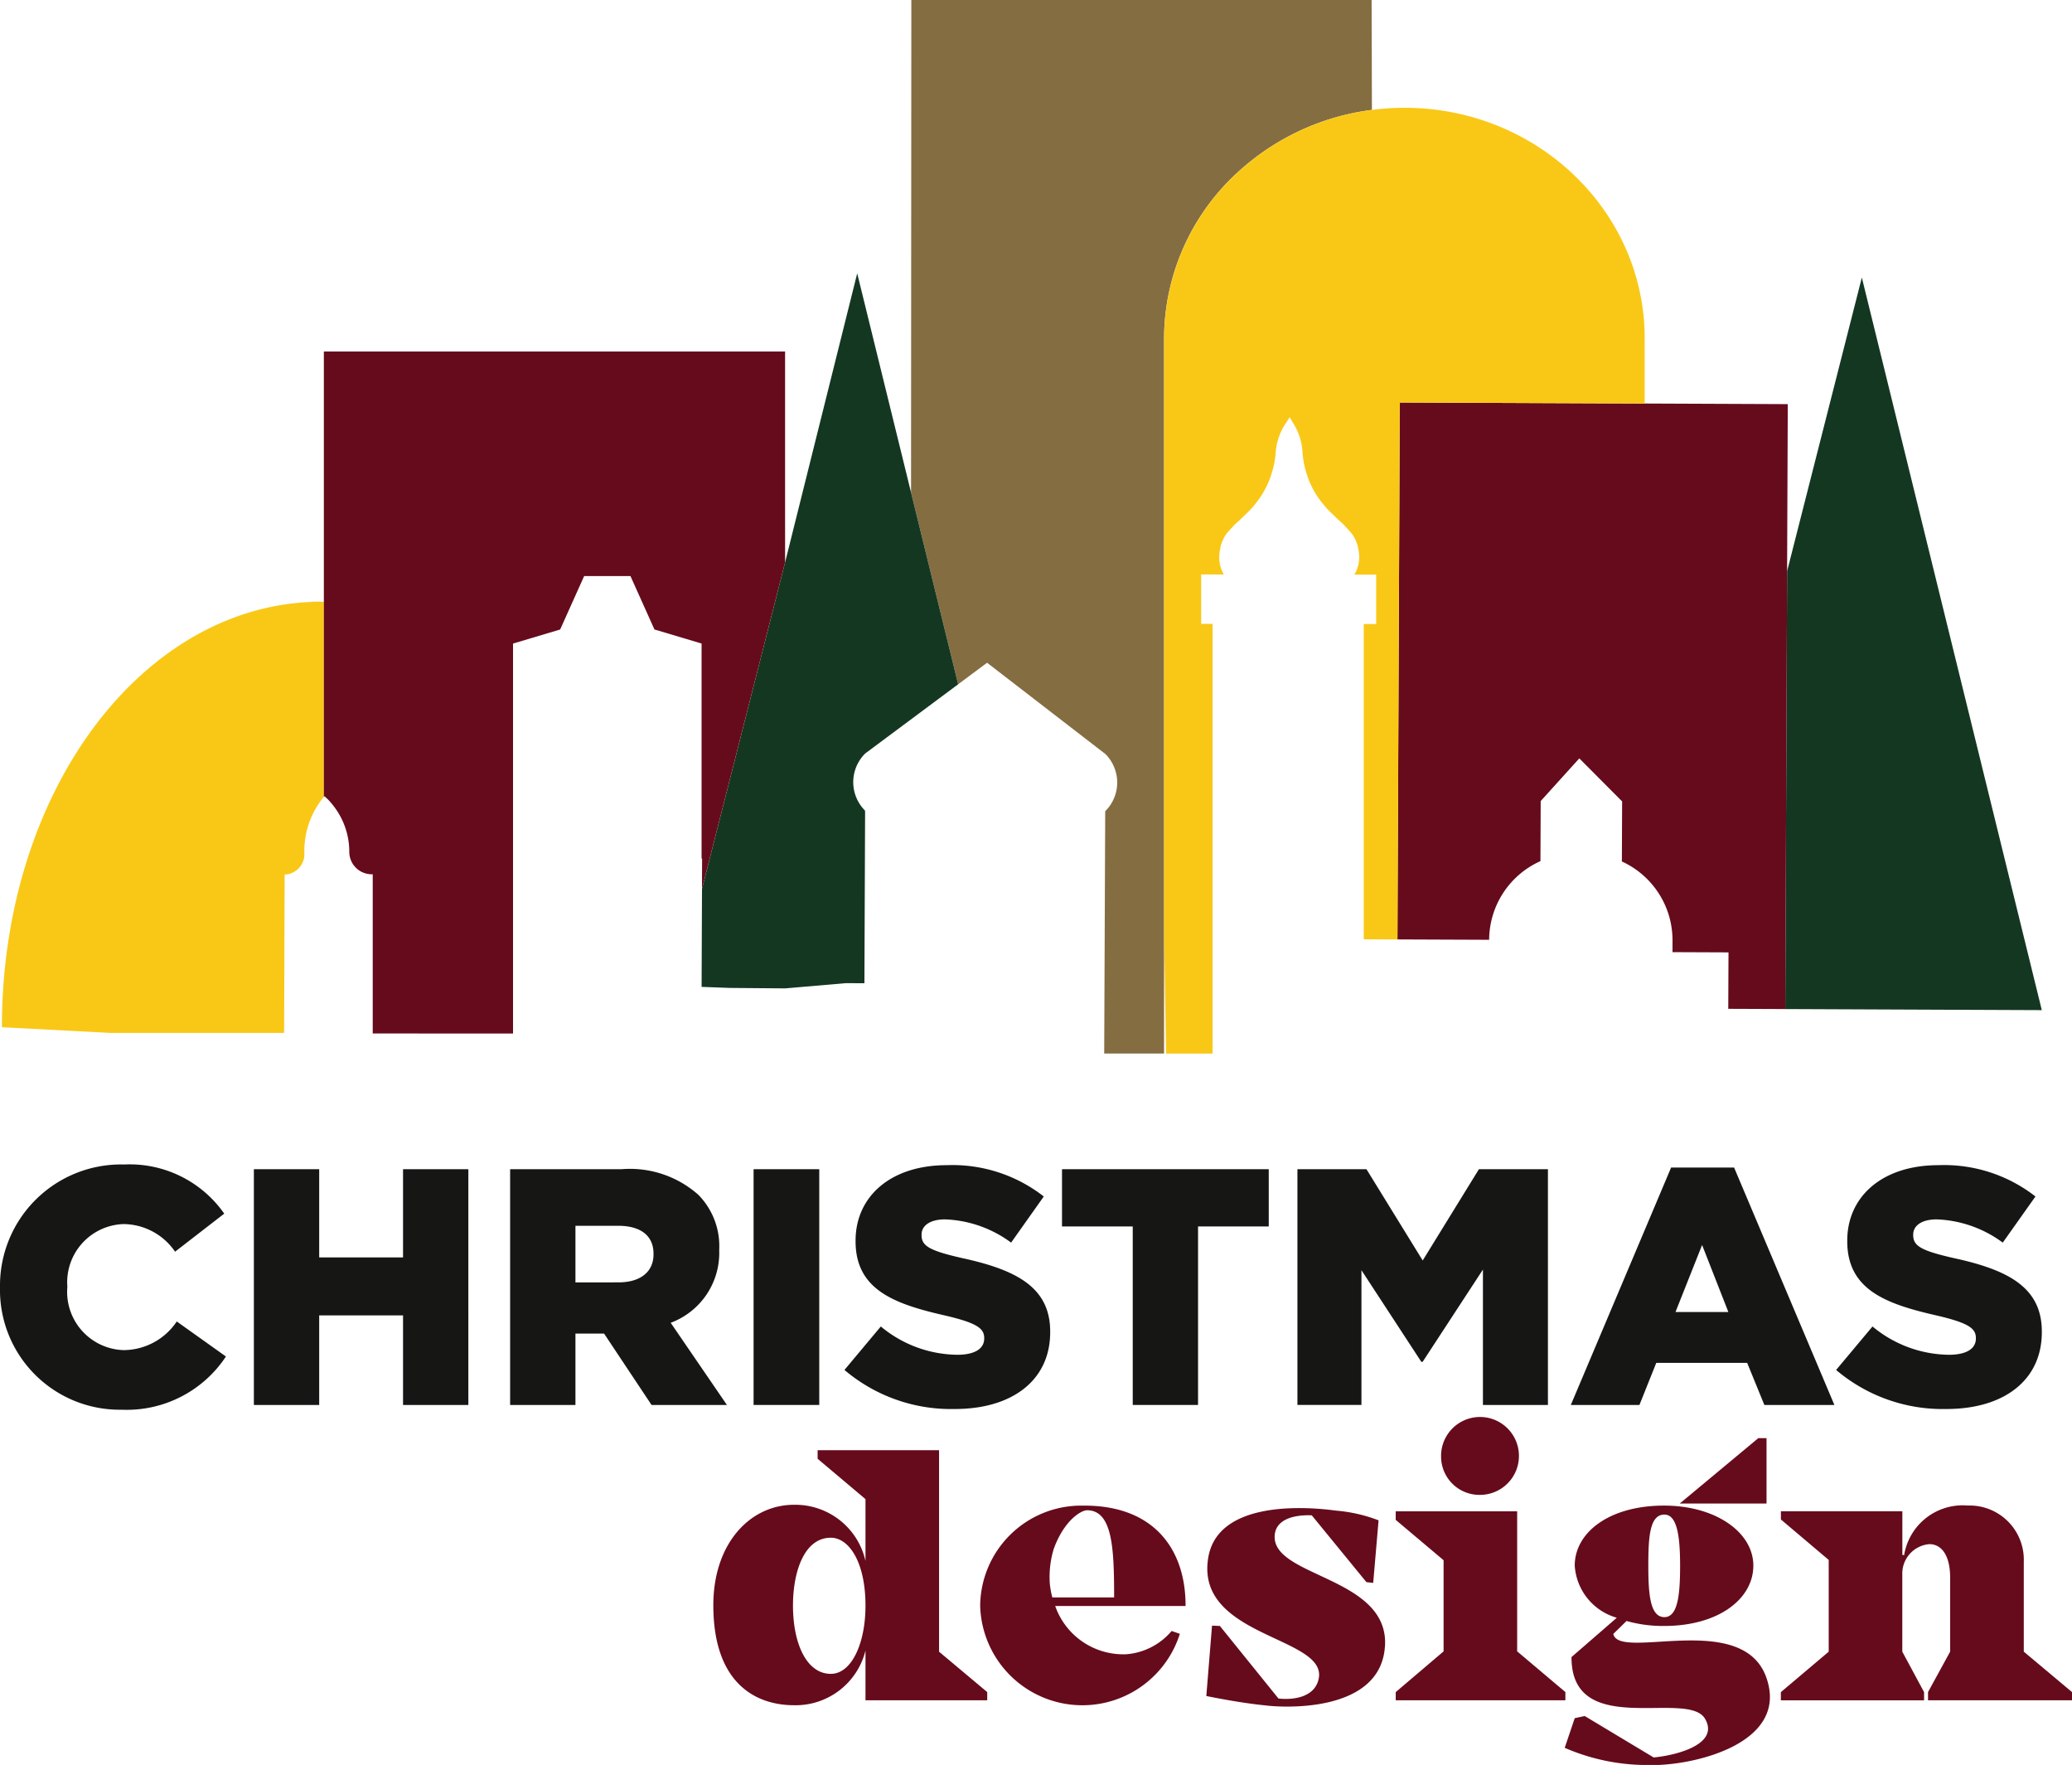
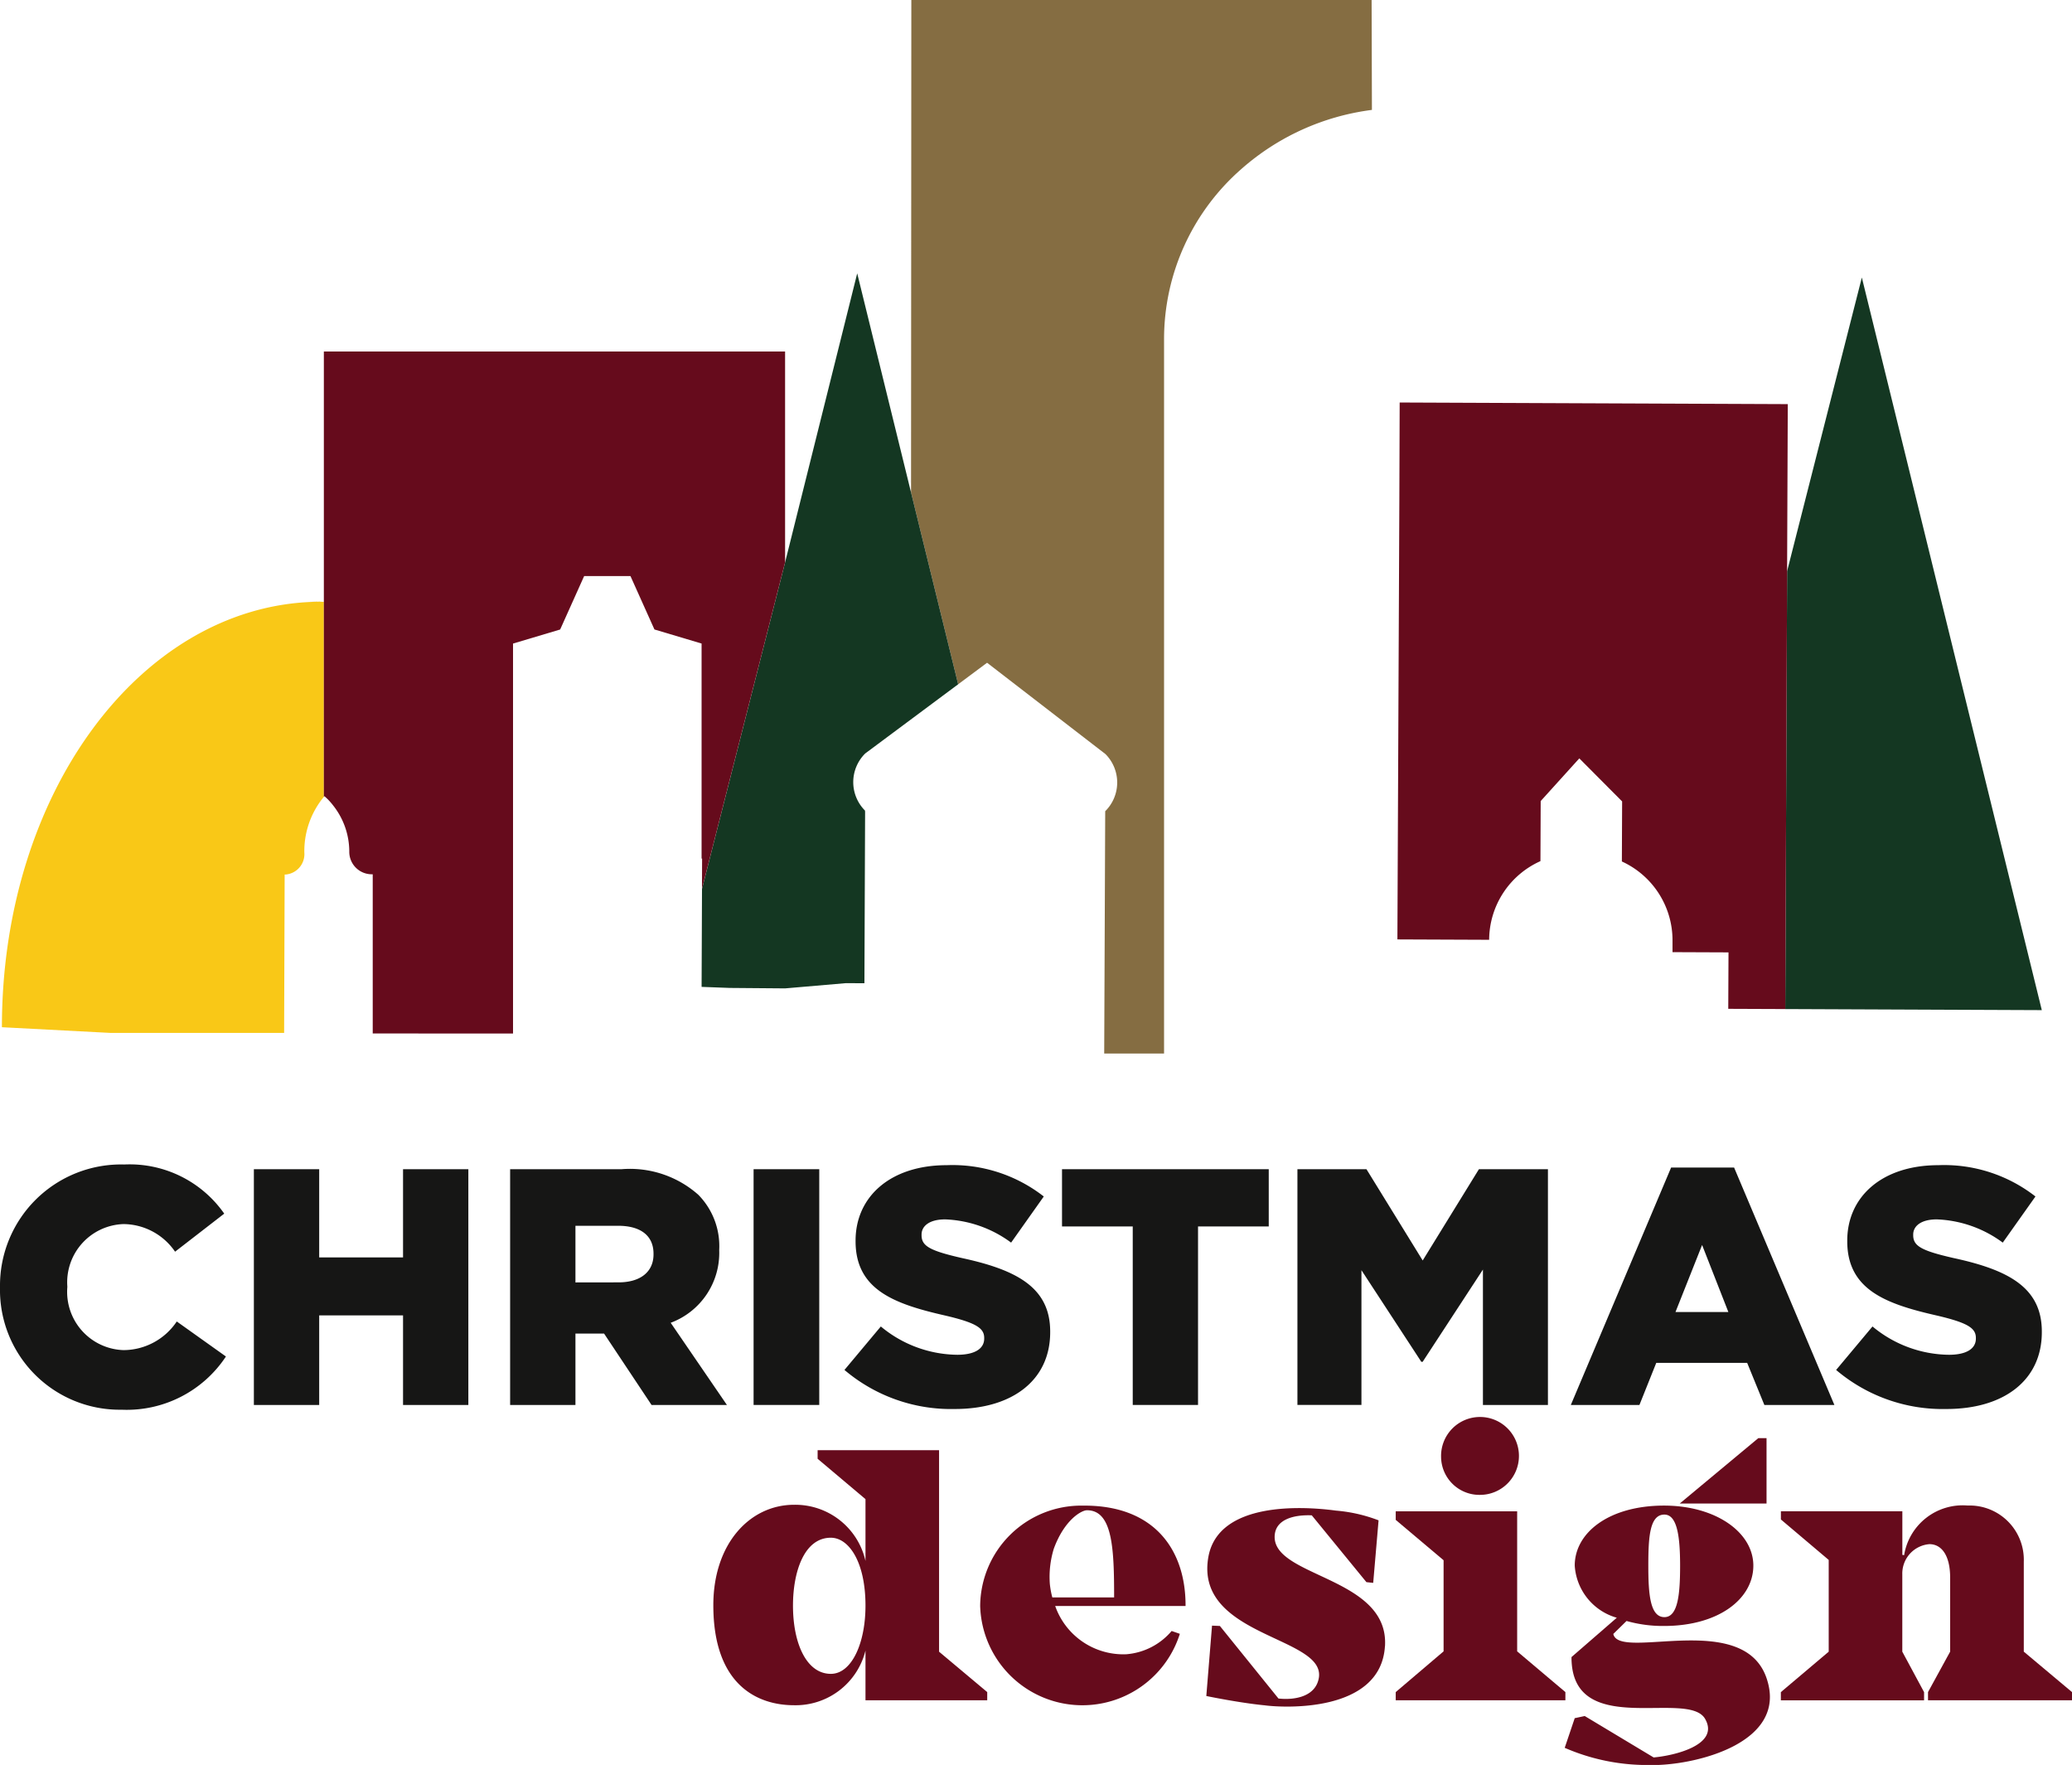
<svg xmlns="http://www.w3.org/2000/svg" id="Raggruppa_169" data-name="Raggruppa 169" width="128.08" height="109.071" viewBox="0 0 128.08 109.071">
  <defs>
    <clipPath id="clip-path">
      <rect id="Rettangolo_139" data-name="Rettangolo 139" width="128.08" height="109.071" fill="none" />
    </clipPath>
  </defs>
  <g id="Raggruppa_168" data-name="Raggruppa 168" clip-path="url(#clip-path)">
    <path id="Tracciato_293" data-name="Tracciato 293" d="M19.806,37.177c-.042,0-.084,0-.126,0,.042,0,.084,0,.126.005Z" fill="#bf8c47" />
    <path id="Tracciato_294" data-name="Tracciato 294" d="M19.6,37.177c-.166,0-.331.011-.5.019.192-.006.383-.015.576-.016-.027,0-.053,0-.08,0" fill="#bf8c47" />
    <path id="Tracciato_295" data-name="Tracciato 295" d="M19.846,37.186l-.1-.005c-.158,0-.314.01-.47.016C8.644,37.606.118,49.017.118,63.48l6.738.353H17.563l.006-1.866.027-7.925h.085a1.268,1.268,0,0,0,1.131-1.371,5.27,5.27,0,0,1,1.034-3.207c.02-.025.037-.053.057-.077l.116-.146V37.195c-.057-.005-.115-.006-.173-.009" fill="#f9c817" />
    <path id="Tracciato_296" data-name="Tracciato 296" d="M71.956,26.979V20.916a13.958,13.958,0,0,1,4.749-10.445,15.067,15.067,0,0,1,8.1-3.679L84.786,0H56.334l-.018,30.434.971,3.953,1.941,7.9,1.788-1.331L68.333,46.6a2.491,2.491,0,0,1-.015,3.531l-.062,14.976h3.7V26.979Z" fill="#856d42" />
    <path id="Tracciato_297" data-name="Tracciato 297" d="M115.089,17.15,110.469,35.3l-.113,27.058,15.858.066Z" fill="#143722" />
    <path id="Tracciato_298" data-name="Tracciato 298" d="M110.511,24.974l-8.849-.037h-.007L86.52,24.874,86.5,31.021,86.4,53.386l-.02,4.668,5.671.023a5.354,5.354,0,0,1,3.171-4.861l.015-3.712,2.387-2.638,2.647,2.659-.016,3.712a5.354,5.354,0,0,1,3.131,4.887l0,.717,3.461.014-.015,3.488,3.525.014.112-27.058Z" fill="#660b1c" />
    <path id="Tracciato_299" data-name="Tracciato 299" d="M59.228,42.287l-1.941-7.9-.971-3.953L52.988,16.892,48.531,34.751,43.394,54.932l-.025,6.055,1.751.065,3.411.028,3.75-.323,1.153.005.042-10.57-.006-.1a2.49,2.49,0,0,1,.015-3.531Z" fill="#143722" />
    <path id="Tracciato_300" data-name="Tracciato 300" d="M20.651,21.723h-.632V49.242l.038-.039.192.177c.088.088.17.182.25.276.053.063.1.128.152.193a4.6,4.6,0,0,1,.94,2.767,1.387,1.387,0,0,0,1.367,1.412h.082v9.838l8.673.005v-24.1l2.913-.869L36.109,35.6h2.863L40.454,38.9l2.914.869V53.061H43.4l-.008,1.87,5.138-20.181V21.723Z" fill="#660b1c" />
    <path id="Tracciato_301" data-name="Tracciato 301" d="M101.662,24.938h0Z" fill="#bf8c47" />
-     <path id="Tracciato_302" data-name="Tracciato 302" d="M86.809,6.66a15.566,15.566,0,0,0-2,.132,15.073,15.073,0,0,0-8.1,3.678,13.962,13.962,0,0,0-4.749,10.446V57.889l.119,7.22h2.878V38.554h-.707V35.5h1.4l0,0a2.1,2.1,0,0,1-.281-.954v-.025a2.089,2.089,0,0,1,.031-.467l.031-.172a2.071,2.071,0,0,1,.188-.566l0-.008a2.066,2.066,0,0,1,.327-.476l.318-.348c.04-.043.081-.085.124-.124l.4-.371.332-.322a5.131,5.131,0,0,0,.454-.5l.071-.088a5.363,5.363,0,0,0,.516-.776l.02-.035a5.4,5.4,0,0,0,.439-1.057l.032-.112a5.344,5.344,0,0,0,.205-1.136,3.677,3.677,0,0,1,.583-1.743l.283-.436.286.486a3.672,3.672,0,0,1,.5,1.611l.006.083a5.387,5.387,0,0,0,.2,1.134l.033.11a5.351,5.351,0,0,0,1.006,1.9l.079.1a5.427,5.427,0,0,0,.405.439l.36.349.4.37c.043.04.085.082.125.126l.317.346a2.081,2.081,0,0,1,.328.478l0,.008a2.111,2.111,0,0,1,.188.565l.03.172a2.084,2.084,0,0,1-.268,1.45h1.348v3.054H84.3V58.046l2.086.008.019-4.668L86.5,31.021l.026-6.147,15.135.063h.006V20.916c0-7.873-6.65-14.256-14.853-14.256" fill="#f9c817" />
    <path id="Tracciato_303" data-name="Tracciato 303" d="M0,79.58v-.041a7.485,7.485,0,0,1,7.68-7.576A7.134,7.134,0,0,1,13.861,75l-3.039,2.352a3.9,3.9,0,0,0-3.183-1.707A3.6,3.6,0,0,0,4.162,79.5v.042a3.6,3.6,0,0,0,3.477,3.892,3.979,3.979,0,0,0,3.288-1.77l3.039,2.165a7.348,7.348,0,0,1-6.452,3.288A7.4,7.4,0,0,1,0,79.58" fill="#161615" />
    <path id="Tracciato_304" data-name="Tracciato 304" d="M15.693,72.254h4.038v5.453h5.183V72.254h4.037V86.823H24.914V81.287H19.731v5.536H15.693Z" fill="#161615" />
    <path id="Tracciato_305" data-name="Tracciato 305" d="M31.533,72.254h6.889a6.369,6.369,0,0,1,4.746,1.582,4.518,4.518,0,0,1,1.29,3.392v.042a4.607,4.607,0,0,1-3,4.475l3.476,5.078H40.275L37.34,82.411H35.571v4.412H31.533Zm6.7,6.993c1.374,0,2.164-.666,2.164-1.728v-.041c0-1.145-.832-1.727-2.185-1.727H35.571v3.5Z" fill="#161615" />
    <rect id="Rettangolo_138" data-name="Rettangolo 138" width="4.059" height="14.569" transform="translate(46.583 72.254)" fill="#161615" />
    <path id="Tracciato_306" data-name="Tracciato 306" d="M52.2,84.659l2.248-2.686a7.5,7.5,0,0,0,4.724,1.749c1.083,0,1.666-.375,1.666-1v-.041c0-.6-.48-.936-2.456-1.394-3.1-.708-5.495-1.582-5.495-4.579v-.041c0-2.706,2.143-4.662,5.64-4.662a9.172,9.172,0,0,1,5.994,1.935l-2.019,2.851a7.3,7.3,0,0,0-4.079-1.436c-.978,0-1.457.416-1.457.937v.041c0,.666.5.958,2.518,1.416,3.352.728,5.433,1.81,5.433,4.537v.041c0,2.977-2.353,4.746-5.891,4.746A10.175,10.175,0,0,1,52.2,84.659" fill="#161615" />
    <path id="Tracciato_307" data-name="Tracciato 307" d="M70.02,75.792H65.648V72.254H78.427v3.538H74.056V86.823H70.02Z" fill="#161615" />
    <path id="Tracciato_308" data-name="Tracciato 308" d="M80.2,72.254h4.267l3.476,5.641,3.476-5.641h4.266V86.823H91.667V78.456l-3.726,5.7h-.084l-3.7-5.661v8.325H80.2Z" fill="#161615" />
    <path id="Tracciato_309" data-name="Tracciato 309" d="M103.3,72.15h3.892l6.2,14.673h-4.329l-1.062-2.6h-5.62l-1.04,2.6H97.1Zm3.538,8.929-1.623-4.142-1.645,4.142Z" fill="#161615" />
    <path id="Tracciato_310" data-name="Tracciato 310" d="M113.5,84.659l2.248-2.686a7.5,7.5,0,0,0,4.724,1.749c1.083,0,1.666-.375,1.666-1v-.041c0-.6-.48-.936-2.456-1.394-3.1-.708-5.495-1.582-5.495-4.579v-.041c0-2.706,2.143-4.662,5.64-4.662a9.172,9.172,0,0,1,5.994,1.935L123.8,76.791a7.3,7.3,0,0,0-4.079-1.436c-.978,0-1.457.416-1.457.937v.041c0,.666.5.958,2.518,1.416,3.352.728,5.433,1.81,5.433,4.537v.041c0,2.977-2.353,4.746-5.891,4.746a10.175,10.175,0,0,1-6.826-2.414" fill="#161615" />
    <path id="Tracciato_311" data-name="Tracciato 311" d="M61.025,104.567v.508H53.5V102a4.449,4.449,0,0,1-4.416,3.379c-2.252,0-4.99-1.236-4.99-6.181,0-3.821,2.274-6.206,4.99-6.206A4.448,4.448,0,0,1,53.5,96.463v-3.82l-2.959-2.494v-.531h7.507v12.453ZM53.5,99.223c0-2.715-1.038-4.195-2.142-4.195-1.656,0-2.34,2.119-2.34,4.195,0,2.34.838,4.217,2.34,4.217,1.281,0,2.142-1.877,2.142-4.217" fill="#660b1c" />
    <path id="Tracciato_312" data-name="Tracciato 312" d="M69.664,102.225a4.083,4.083,0,0,0,2.76-1.434l.508.176a6.32,6.32,0,0,1-12.343-1.723,6.247,6.247,0,0,1,6.315-6.2h.132c4.35,0,6.249,2.759,6.249,6.159v.043H65.226a4.462,4.462,0,0,0,4.438,2.981m-4.615-3.51h3.82c0-3-.089-5.387-1.678-5.387-.331,0-1.391.575-2.053,2.385a5.932,5.932,0,0,0-.243,2.162,5.283,5.283,0,0,0,.154.84" fill="#660b1c" />
    <path id="Tracciato_313" data-name="Tracciato 313" d="M85.609,101.741c-.266,4.129-6.293,3.8-7.441,3.643-1.589-.155-3.6-.575-3.6-.575l.353-4.349.486.021,3.621,4.483c.994.111,2.318-.11,2.5-1.3.375-2.561-7.771-2.516-6.822-7.506.662-3.357,5.784-3.092,7.882-2.805a9.478,9.478,0,0,1,2.628.6l-.332,3.865-.419-.045-3.378-4.129c-1.105-.044-2.12.243-2.275,1.1-.464,2.738,7.088,2.605,6.8,7" fill="#660b1c" />
    <path id="Tracciato_314" data-name="Tracciato 314" d="M96.764,104.567v.508H86.276v-.508l2.959-2.517V96.419l-2.959-2.494v-.53h7.507v8.655ZM89.08,90.038a2.407,2.407,0,1,1,2.407,2.342,2.37,2.37,0,0,1-2.407-2.342" fill="#660b1c" />
    <path id="Tracciato_315" data-name="Tracciato 315" d="M102.308,109.071h-.22a12.77,12.77,0,0,1-5.366-1.06l.619-1.832.618-.133,4.261,2.56c1.259-.109,4.107-.771,3.18-2.383-1.06-1.855-8.28,1.3-8.258-3.82l2.8-2.43a3.583,3.583,0,0,1-2.6-3.222c0-2.053,2.141-3.709,5.52-3.709,3.2,0,5.52,1.656,5.52,3.709s-2.142,3.73-5.52,3.73a8.28,8.28,0,0,1-2.318-.308l-.818.8c.354,1.7,8.192-1.569,9.517,2.871,1.17,3.818-4.239,5.187-6.934,5.232m-.419-12.32c0,1.765.111,3.179.994,3.179.838,0,.971-1.414.971-3.179,0-1.789-.177-3.158-.971-3.158-.906,0-.994,1.369-.994,3.158m7.308-3.842h-5.365l4.857-4.041h.508Z" fill="#660b1c" />
    <path id="Tracciato_316" data-name="Tracciato 316" d="M128.08,104.567v.508h-8.9v-.508l1.368-2.5V97.5c0-1.413-.552-2.075-1.281-2.075a1.821,1.821,0,0,0-1.677,1.854v4.791l1.346,2.5v.508h-8.853v-.508l2.958-2.5V96.4L110.086,93.9v-.508h7.507v2.693l.11.022a3.665,3.665,0,0,1,3.93-3.068,3.352,3.352,0,0,1,3.467,3.466v5.563Z" fill="#660b1c" />
  </g>
</svg>